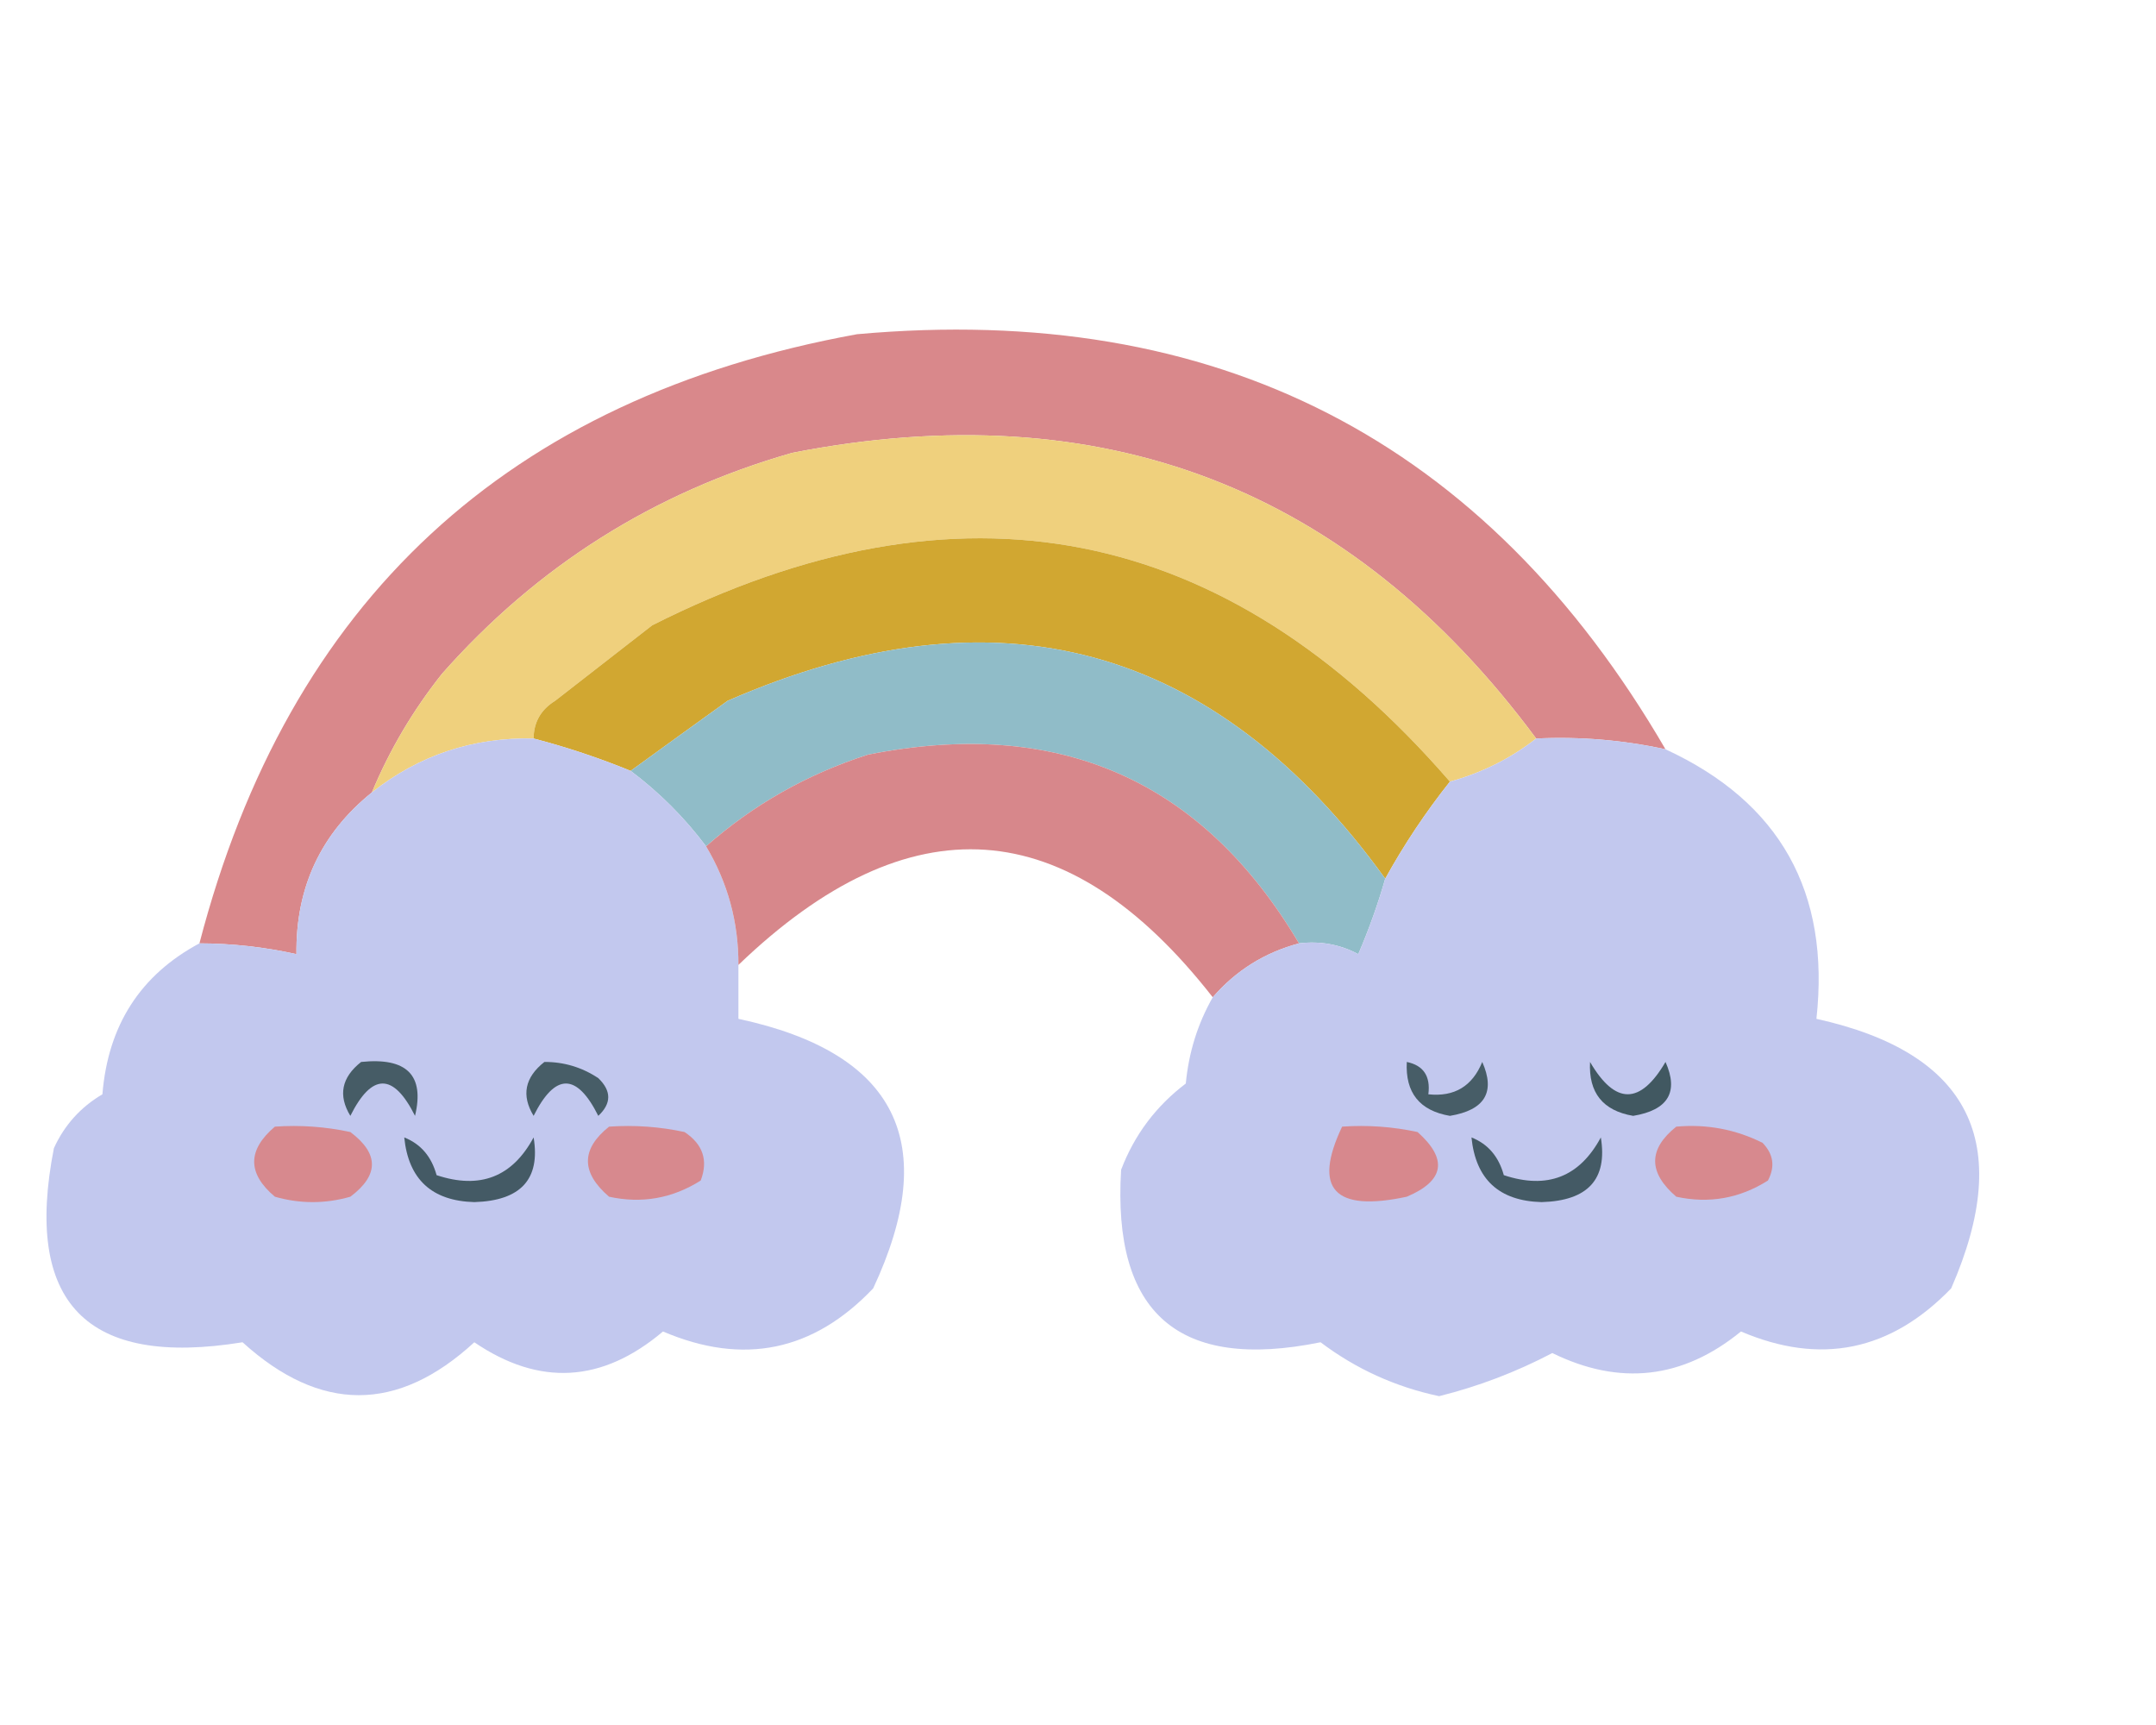
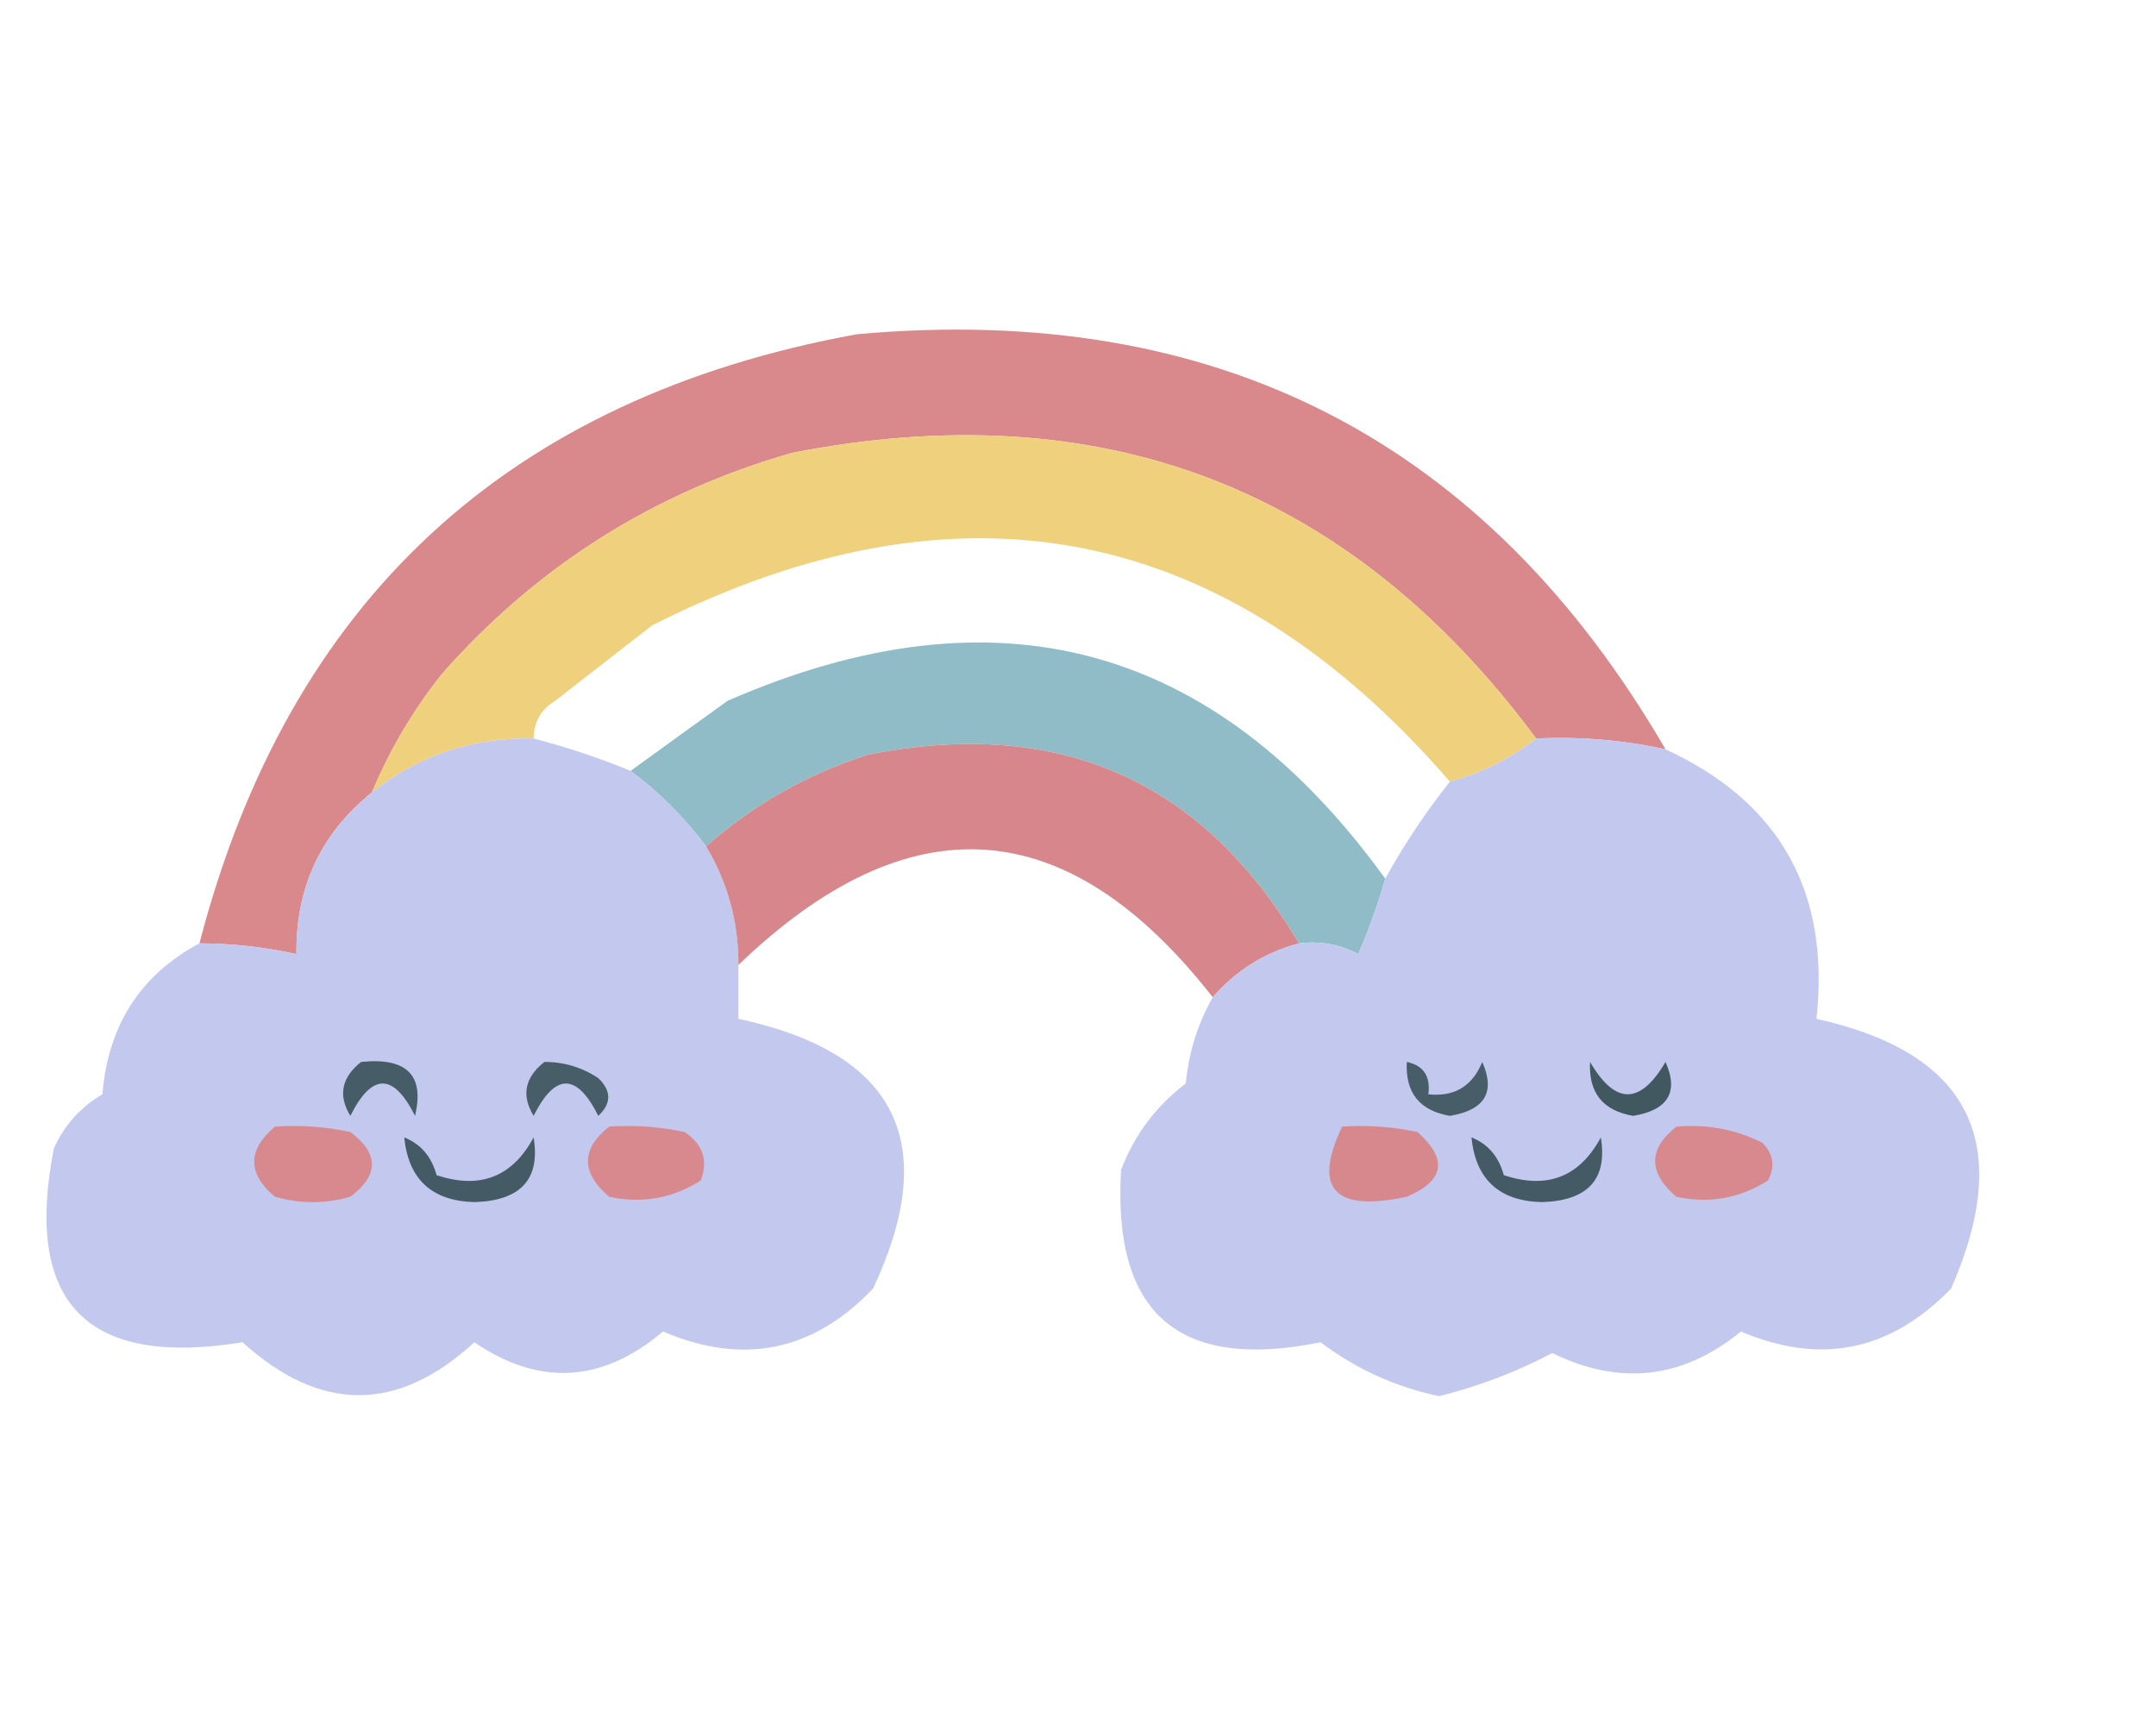
<svg xmlns="http://www.w3.org/2000/svg" version="1.1" width="200px" height="160px" style="shape-rendering:geometricPrecision; text-rendering:geometricPrecision; image-rendering:optimizeQuality; fill-rule:evenodd; clip-rule:evenodd">
  <g>
    <path style="opacity:0.983" fill="#d88689" d="M 154.5,69.5 C 150.566,68.64 146.566,68.307 142.5,68.5C 125.243,45.221 102.243,36.388 73.5,42C 60.667,45.666 49.834,52.499 41,62.5C 38.306,65.892 36.14,69.559 34.5,73.5C 29.759,77.318 27.426,82.318 27.5,88.5C 24.545,87.841 21.545,87.508 18.5,87.5C 26.768,55.734 47.102,36.901 79.5,31C 112.824,27.994 137.824,40.827 154.5,69.5 Z" />
  </g>
  <g>
    <path style="opacity:1" fill="#efd07d" d="M 142.5,68.5 C 140.151,70.341 137.485,71.674 134.5,72.5C 113.675,48.45 89.008,43.617 60.5,58C 57.5,60.333 54.5,62.667 51.5,65C 50.177,65.816 49.511,66.983 49.5,68.5C 43.866,68.378 38.866,70.045 34.5,73.5C 36.14,69.559 38.306,65.892 41,62.5C 49.834,52.499 60.667,45.666 73.5,42C 102.243,36.388 125.243,45.221 142.5,68.5 Z" />
  </g>
  <g>
-     <path style="opacity:1" fill="#d1a731" d="M 134.5,72.5 C 132.252,75.328 130.252,78.328 128.5,81.5C 112.721,59.638 92.388,54.138 67.5,65C 64.471,67.176 61.471,69.343 58.5,71.5C 55.574,70.302 52.574,69.302 49.5,68.5C 49.511,66.983 50.177,65.816 51.5,65C 54.5,62.667 57.5,60.333 60.5,58C 89.008,43.617 113.675,48.45 134.5,72.5 Z" />
-   </g>
+     </g>
  <g>
    <path style="opacity:1" fill="#90bcc8" d="M 128.5,81.5 C 127.824,83.859 126.991,86.192 126,88.5C 124.301,87.594 122.467,87.261 120.5,87.5C 111.501,72.316 98.168,66.483 80.5,70C 74.855,71.819 69.855,74.652 65.5,78.5C 63.5,75.833 61.167,73.5 58.5,71.5C 61.471,69.343 64.471,67.176 67.5,65C 92.388,54.138 112.721,59.638 128.5,81.5 Z" />
  </g>
  <g>
    <path style="opacity:0.992" fill="#c1c7ed" d="M 49.5,68.5 C 52.574,69.302 55.574,70.302 58.5,71.5C 61.167,73.5 63.5,75.833 65.5,78.5C 67.511,81.869 68.511,85.536 68.5,89.5C 68.5,91.167 68.5,92.833 68.5,94.5C 83.161,97.647 87.327,105.98 81,119.5C 75.445,125.346 68.945,126.68 61.5,123.5C 55.864,128.27 50.03,128.603 44,124.5C 36.885,131.044 29.718,131.044 22.5,124.5C 8.016,126.85 2.183,120.85 5,106.5C 5.973,104.36 7.473,102.693 9.5,101.5C 10.02,95.102 13.02,90.435 18.5,87.5C 21.545,87.508 24.545,87.841 27.5,88.5C 27.426,82.318 29.759,77.318 34.5,73.5C 38.866,70.045 43.866,68.378 49.5,68.5 Z" />
  </g>
  <g>
    <path style="opacity:0.989" fill="#d7868a" d="M 120.5,87.5 C 117.319,88.349 114.652,90.015 112.5,92.5C 99.029,75.26 84.363,74.26 68.5,89.5C 68.511,85.536 67.511,81.869 65.5,78.5C 69.855,74.652 74.855,71.819 80.5,70C 98.168,66.483 111.501,72.316 120.5,87.5 Z" />
  </g>
  <g>
    <path style="opacity:0.988" fill="#c1c7ed" d="M 142.5,68.5 C 146.566,68.307 150.566,68.64 154.5,69.5C 165.12,74.399 169.787,82.733 168.5,94.5C 182.744,97.653 186.91,105.987 181,119.5C 175.385,125.32 168.885,126.653 161.5,123.5C 156.102,127.904 150.268,128.571 144,125.5C 140.656,127.256 137.156,128.589 133.5,129.5C 129.456,128.644 125.789,126.978 122.5,124.5C 109.347,127.178 103.18,121.844 104,108.5C 105.23,105.268 107.23,102.601 110,100.5C 110.272,97.618 111.106,94.951 112.5,92.5C 114.652,90.015 117.319,88.349 120.5,87.5C 122.467,87.261 124.301,87.594 126,88.5C 126.991,86.192 127.824,83.859 128.5,81.5C 130.252,78.328 132.252,75.328 134.5,72.5C 137.485,71.674 140.151,70.341 142.5,68.5 Z" />
  </g>
  <g>
    <path style="opacity:1" fill="#465c66" d="M 33.5,98.5 C 37.734,98.062 39.401,99.728 38.5,103.5C 36.5,99.5 34.5,99.5 32.5,103.5C 31.348,101.603 31.681,99.936 33.5,98.5 Z" />
  </g>
  <g>
    <path style="opacity:1" fill="#475d67" d="M 50.5,98.5 C 52.308,98.491 53.975,98.991 55.5,100C 56.731,101.183 56.731,102.349 55.5,103.5C 53.5,99.5 51.5,99.5 49.5,103.5C 48.348,101.603 48.681,99.936 50.5,98.5 Z" />
  </g>
  <g>
    <path style="opacity:1" fill="#475d67" d="M 130.5,98.5 C 132.048,98.821 132.715,99.821 132.5,101.5C 134.912,101.756 136.579,100.756 137.5,98.5C 138.74,101.297 137.74,102.963 134.5,103.5C 131.686,103.019 130.352,101.352 130.5,98.5 Z" />
  </g>
  <g>
    <path style="opacity:1" fill="#415861" d="M 147.5,98.5 C 149.828,102.495 152.161,102.495 154.5,98.5C 155.74,101.297 154.74,102.963 151.5,103.5C 148.686,103.019 147.352,101.352 147.5,98.5 Z" />
  </g>
  <g>
    <path style="opacity:1" fill="#d7898e" d="M 25.5,104.5 C 27.857,104.337 30.19,104.503 32.5,105C 35.167,107 35.167,109 32.5,111C 30.167,111.667 27.833,111.667 25.5,111C 22.939,108.844 22.939,106.677 25.5,104.5 Z" />
  </g>
  <g>
    <path style="opacity:1" fill="#d7898e" d="M 56.5,104.5 C 58.857,104.337 61.19,104.503 63.5,105C 65.211,106.133 65.711,107.633 65,109.5C 62.367,111.16 59.533,111.66 56.5,111C 53.886,108.757 53.886,106.59 56.5,104.5 Z" />
  </g>
  <g>
    <path style="opacity:1" fill="#d7888d" d="M 124.5,104.5 C 126.857,104.337 129.19,104.503 131.5,105C 134.326,107.522 133.993,109.522 130.5,111C 123.761,112.447 121.761,110.28 124.5,104.5 Z" />
  </g>
  <g>
    <path style="opacity:1" fill="#d7898e" d="M 155.5,104.5 C 158.32,104.248 160.986,104.748 163.5,106C 164.517,107.049 164.684,108.216 164,109.5C 161.367,111.16 158.534,111.66 155.5,111C 152.886,108.757 152.886,106.59 155.5,104.5 Z" />
  </g>
  <g>
    <path style="opacity:1" fill="#445a65" d="M 136.5,105.5 C 138.026,106.105 139.026,107.271 139.5,109C 143.526,110.337 146.526,109.17 148.5,105.5C 149.135,109.38 147.301,111.38 143,111.5C 139.059,111.391 136.892,109.391 136.5,105.5 Z" />
  </g>
  <g>
    <path style="opacity:1" fill="#445a65" d="M 37.5,105.5 C 39.026,106.105 40.026,107.271 40.5,109C 44.526,110.337 47.526,109.17 49.5,105.5C 50.144,109.372 48.311,111.372 44,111.5C 40.059,111.391 37.892,109.391 37.5,105.5 Z" />
  </g>
</svg>